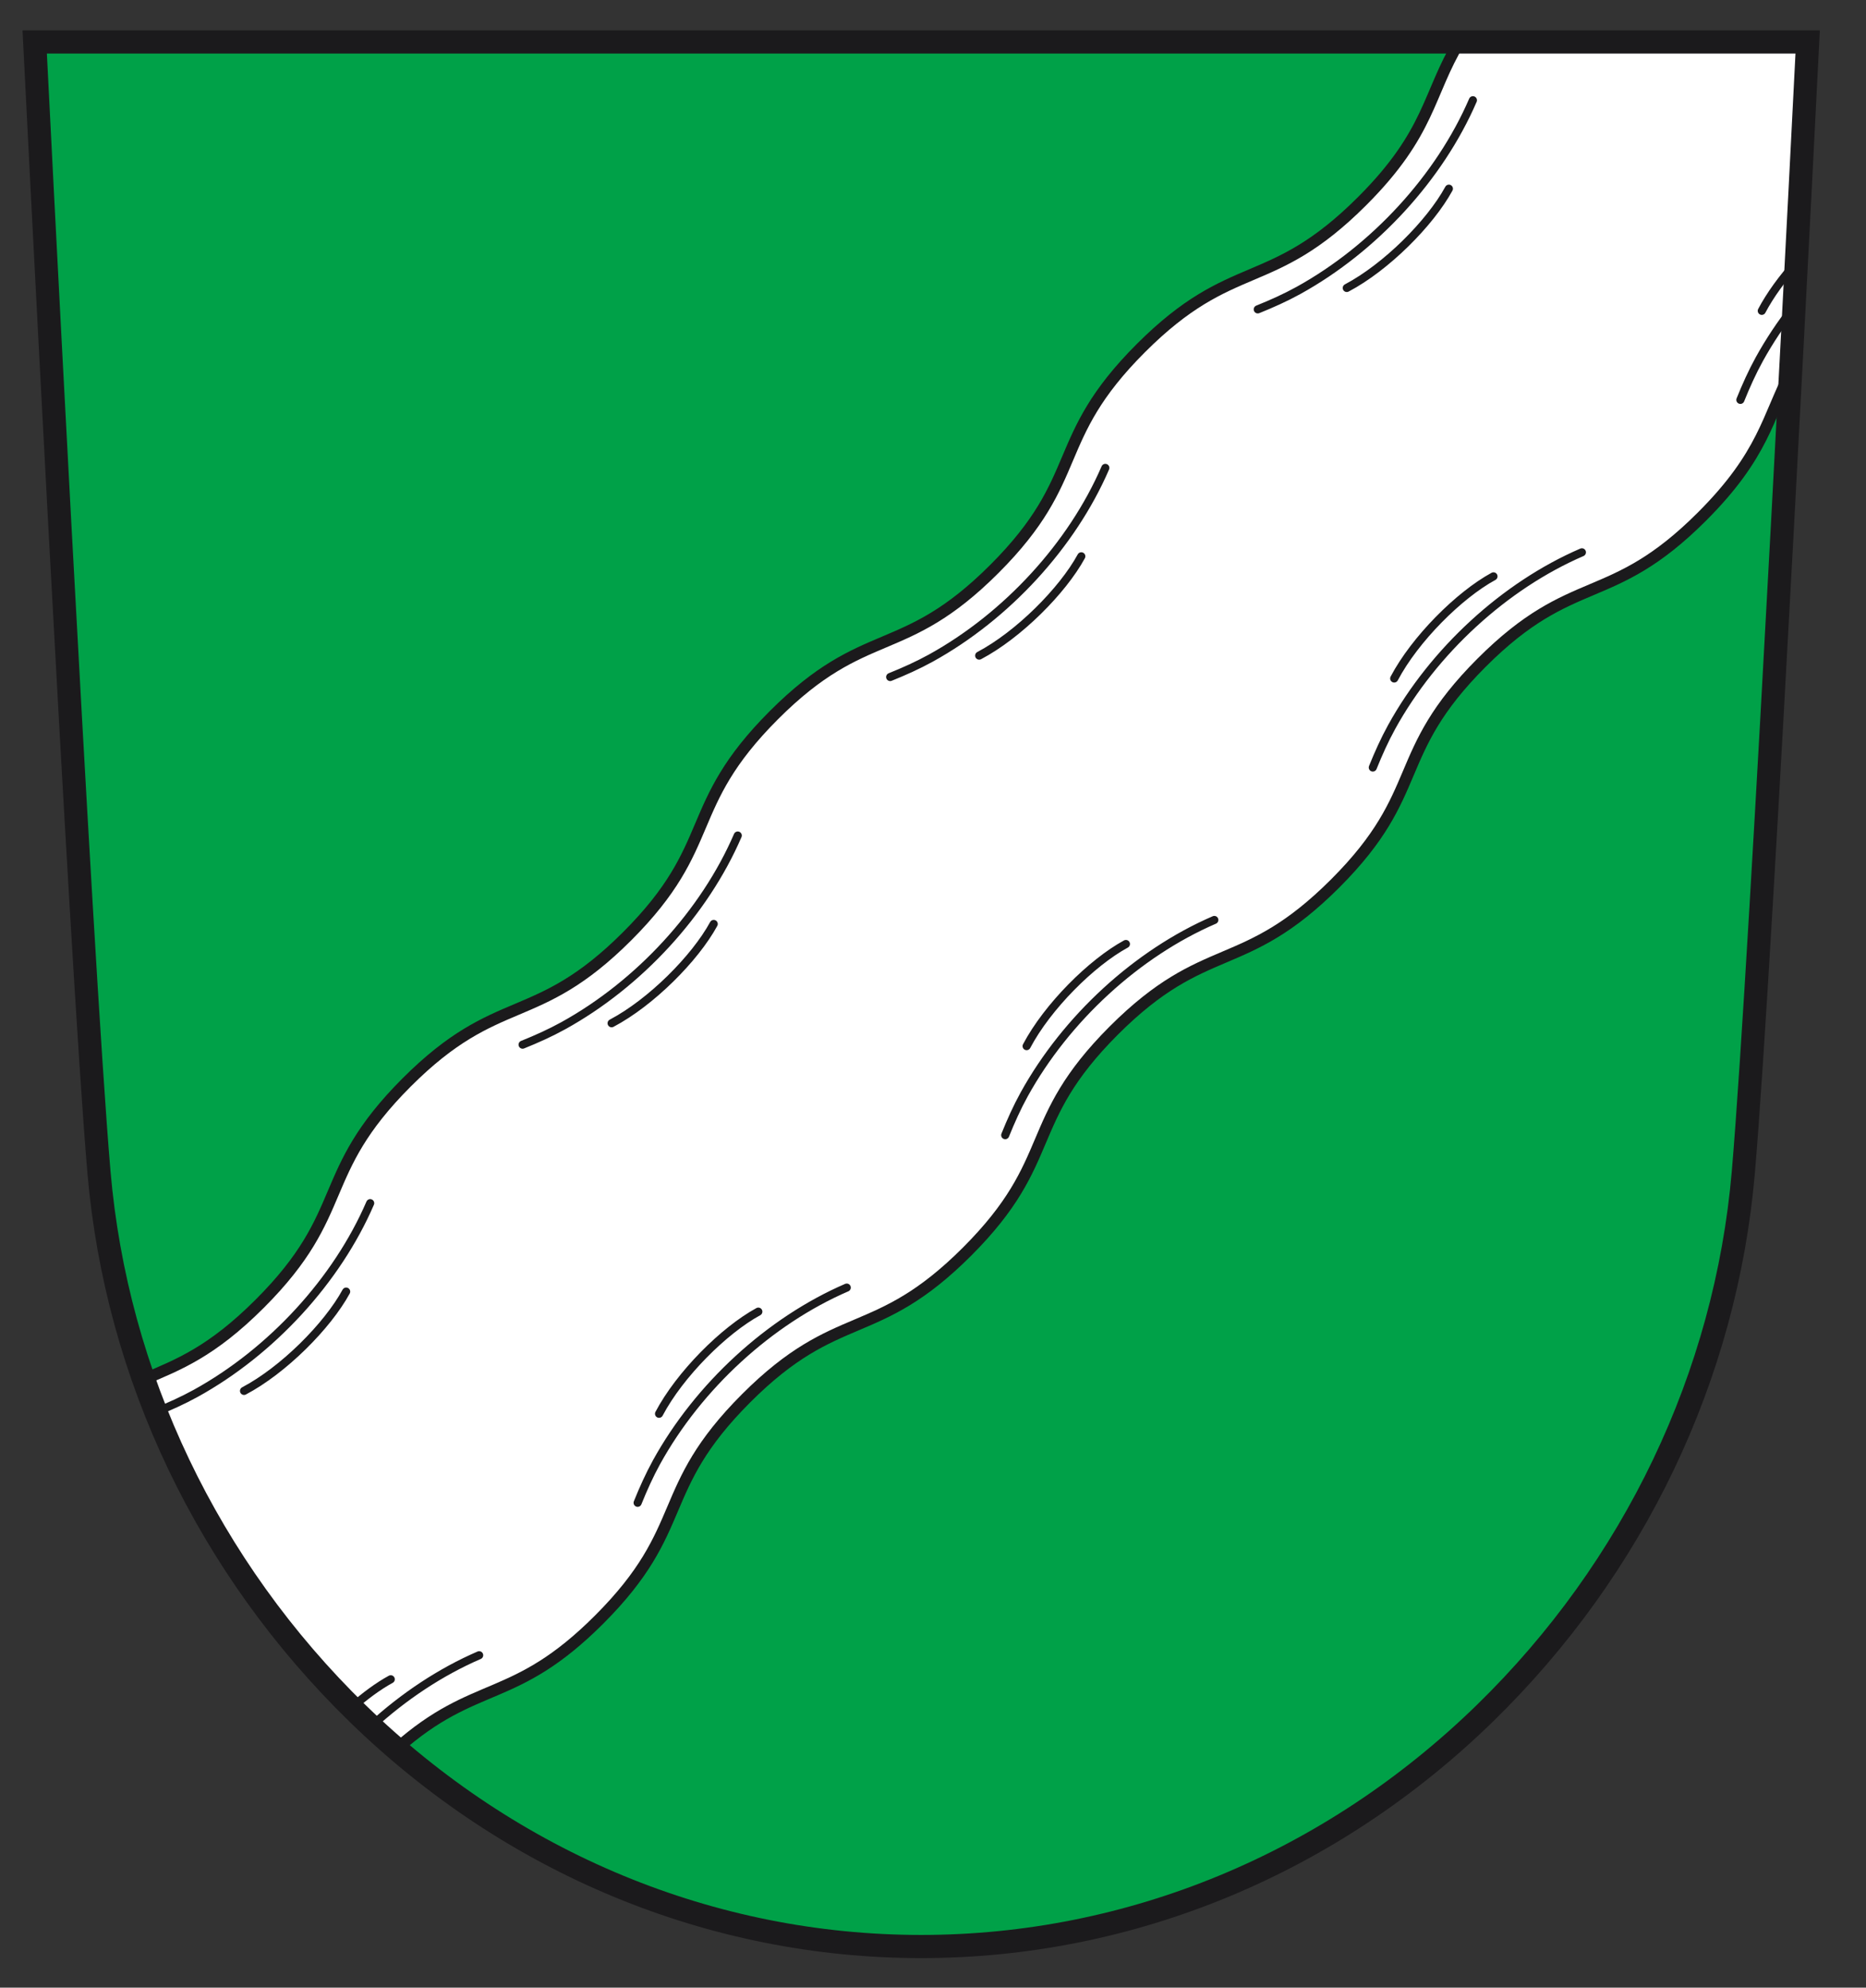
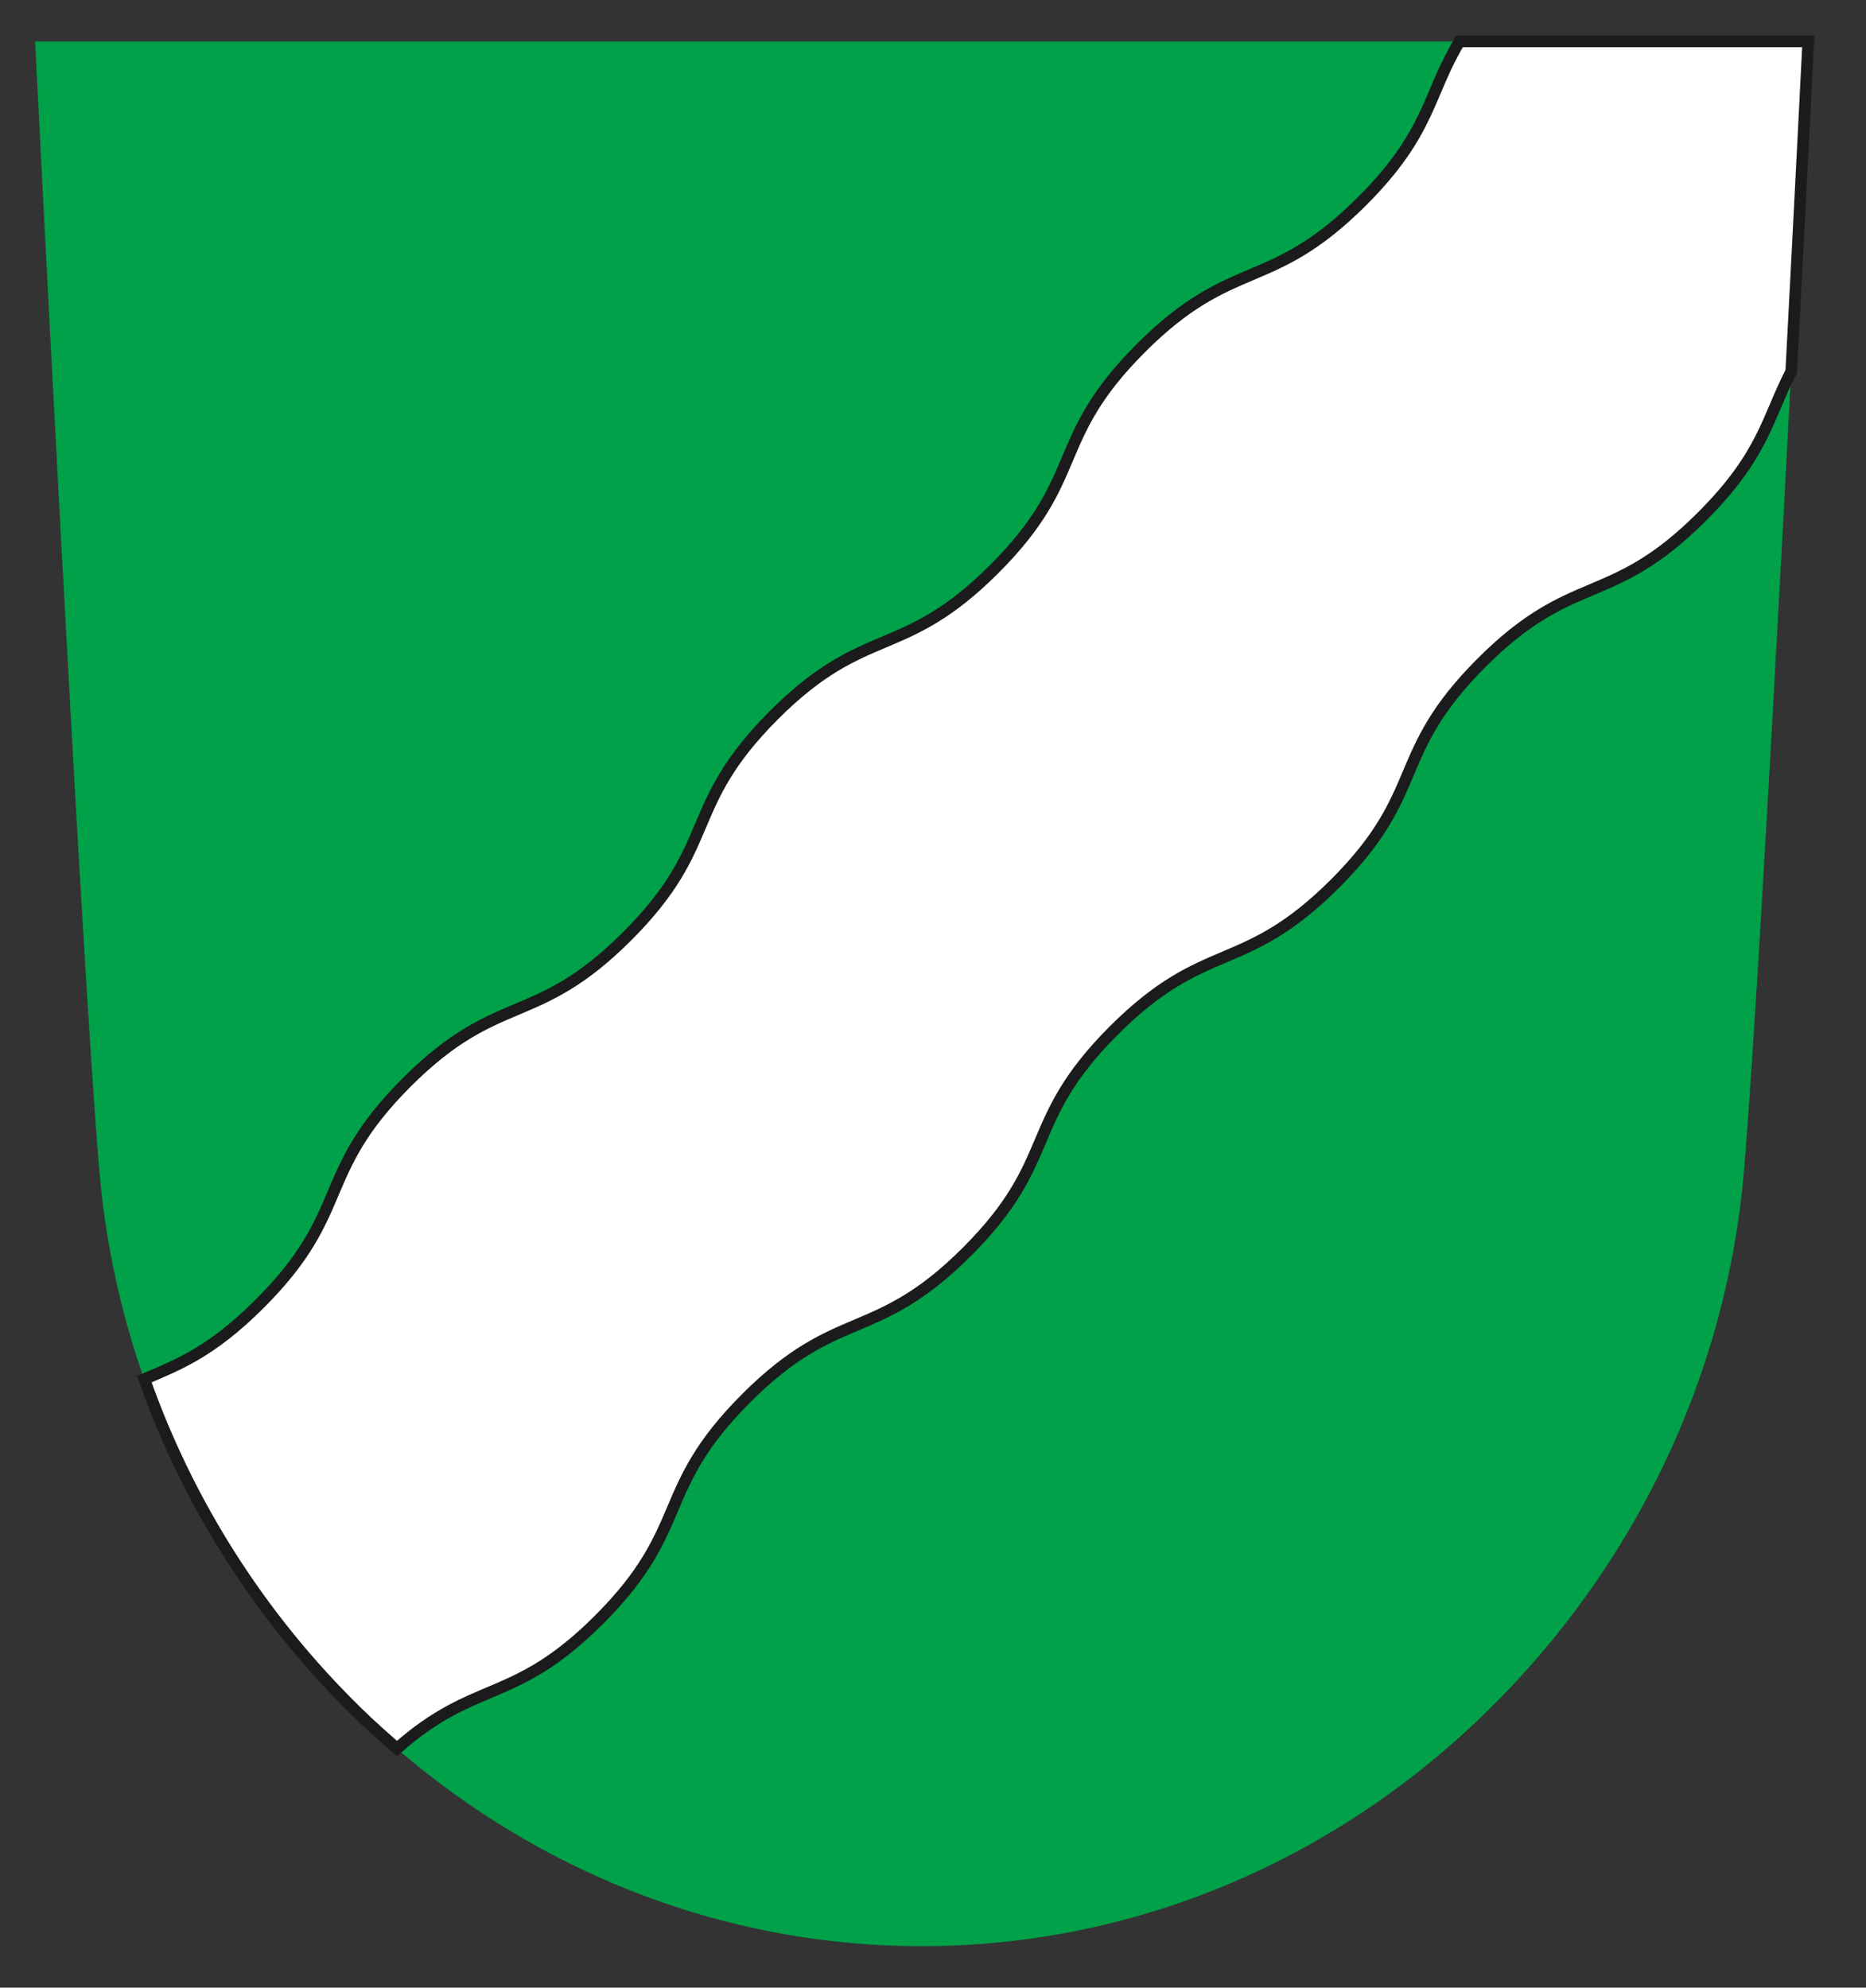
<svg xmlns="http://www.w3.org/2000/svg" version="1.0" width="483.493" height="514.922" id="svg3234">
  <rect width="100%" height="100%" fill="#333333" stroke="none" />
  <defs id="defs3236">
    <clipPath id="clipPath223">
-       <path d="M 404.161,505.122 L 404.161,338.712 L 559.342,338.712 L 559.342,505.122" id="path225" />
-     </clipPath>
+       </clipPath>
  </defs>
  <g transform="translate(-202.539,-66.33)" id="layer1">
    <path d="M 211.637,77.071 C 211.637,77.071 223.525,314.409 228.294,369.893 C 232.823,422.605 256.602,472.384 295.25,510.058 C 335.238,549.045 387.121,570.51 441.348,570.51 C 495.572,570.51 547.464,549.045 587.447,510.058 C 626.094,472.384 649.87,422.605 654.396,369.893 C 659.168,314.409 671.065,77.071 671.065,77.071 L 211.637,77.071" id="path213" style="fill:#00a148;fill-opacity:1;fill-rule:nonzero;stroke:none" />
    <path d="M 555.505,118.405 C 531.629,142.286 522.004,132.658 498.132,156.527 C 474.35,180.309 483.972,189.934 460.196,213.71 C 436.447,237.465 426.822,227.837 403.073,251.589 C 379.249,275.416 388.874,285.038 365.05,308.862 C 341.289,332.617 331.667,322.995 307.906,346.747 C 284.07,370.59 293.692,380.218 269.856,404.051 C 257.334,416.572 248.736,419.864 239.939,423.613 C 251.287,455.865 270.093,485.538 295.247,510.058 C 298.548,513.276 301.954,516.322 305.409,519.302 C 325.799,501.235 335.677,508.012 357.772,485.913 C 381.632,462.053 372.01,452.428 395.867,428.565 C 419.682,404.756 429.307,414.381 453.119,390.569 C 476.931,366.751 467.309,357.132 491.118,333.314 C 514.993,309.448 524.621,319.067 548.5,295.195 C 572.27,271.419 562.642,261.794 586.427,238.015 C 610.176,214.259 619.801,223.888 643.547,200.136 C 659.634,184.055 660.48,174.442 666.659,162.563 C 669.205,114.227 671.065,77.071 671.065,77.071 L 580.709,77.071 C 572.435,90.796 573.245,100.667 555.505,118.405" id="path215" style="fill:#ffffff;fill-opacity:1;fill-rule:nonzero;stroke:none" />
    <path d="M 555.505,118.405 C 531.629,142.286 522.004,132.658 498.132,156.527 C 474.35,180.309 483.972,189.934 460.196,213.71 C 436.447,237.465 426.822,227.837 403.073,251.589 C 379.249,275.416 388.874,285.038 365.05,308.862 C 341.289,332.617 331.667,322.995 307.906,346.747 C 284.07,370.59 293.692,380.218 269.856,404.051 C 257.334,416.572 248.736,419.864 239.939,423.613 C 251.287,455.865 270.093,485.538 295.247,510.058 C 298.548,513.276 301.954,516.322 305.409,519.302 C 325.799,501.235 335.677,508.012 357.772,485.913 C 381.632,462.053 372.01,452.428 395.867,428.565 C 419.682,404.756 429.307,414.381 453.119,390.569 C 476.931,366.751 467.309,357.132 491.118,333.314 C 514.993,309.448 524.621,319.067 548.5,295.195 C 572.27,271.419 562.642,261.794 586.427,238.015 C 610.176,214.259 619.801,223.888 643.547,200.136 C 659.634,184.055 660.48,174.442 666.659,162.563 C 669.205,114.227 671.065,77.071 671.065,77.071 L 580.709,77.071 C 572.435,90.796 573.245,100.667 555.505,118.405 z" id="path217" style="fill:none;stroke:#1b1a1c;stroke-width:3.001;stroke-linecap:butt;stroke-linejoin:miter;stroke-miterlimit:4;stroke-dasharray:none;stroke-opacity:1" />
    <g transform="matrix(3.001,0,0,-3.001,-1004.513,1590.077)" id="g219">
      <g clip-path="url(#clipPath223)" id="g221">
        <path d="M 415.602,385.828 C 416.804,386.311 417.988,386.844 419.113,387.463 C 425.668,391.081 431.3,397.218 434.178,403.882 M 423.286,387.676 C 426.689,389.472 430.48,393.272 432.103,396.248 M 447.338,417.565 C 448.54,418.048 449.725,418.58 450.849,419.2 C 457.404,422.818 463.036,428.955 465.914,435.619 M 455.023,419.414 C 458.426,421.208 462.217,425.009 463.839,427.985 M 479.075,449.302 C 480.277,449.786 481.462,450.317 482.586,450.936 C 489.141,454.555 494.773,460.691 497.651,467.355 M 486.76,451.15 C 490.163,452.946 493.954,456.746 495.576,459.722 M 510.812,481.039 C 512.014,481.522 513.2,482.054 514.324,482.673 C 520.878,486.292 526.511,492.428 529.388,499.093 M 518.497,482.887 C 521.9,484.683 525.691,488.483 527.313,491.458 M 457.27,378.018 C 457.754,379.22 458.286,380.404 458.905,381.528 C 462.524,388.083 468.66,393.716 475.324,396.594 M 459.118,385.702 C 460.914,389.104 464.715,392.895 467.691,394.518 M 434.236,358.704 C 437.056,361.291 440.255,363.419 443.587,364.857 M 432.587,360.337 C 433.729,361.35 434.894,362.203 435.954,362.781 M 489.007,409.754 C 489.49,410.956 490.022,412.141 490.641,413.265 C 494.261,419.82 500.396,425.453 507.061,428.33 M 490.855,417.439 C 492.65,420.841 496.451,424.633 499.428,426.255 M 520.744,441.491 C 521.228,442.693 521.76,443.878 522.379,445.002 C 525.998,451.557 532.133,457.19 538.798,460.067 M 522.592,449.176 C 524.388,452.579 528.189,456.37 531.164,457.992 M 552.481,473.228 C 552.965,474.431 553.497,475.615 554.116,476.739 C 554.98,478.305 555.989,479.818 557.114,481.254 M 554.329,480.913 C 555.057,482.291 556.114,483.734 557.312,485.07" id="path227" style="fill:none;stroke:#1b1a1c;stroke-width:0.7;stroke-linecap:round;stroke-linejoin:miter;stroke-miterlimit:4;stroke-dasharray:none;stroke-opacity:1" />
-         <path d="M 405.212,504.122 C 405.212,504.122 409.173,425.043 410.762,406.556 C 412.271,388.993 420.194,372.407 433.071,359.854 C 446.395,346.864 463.682,339.712 481.75,339.712 C 499.817,339.712 517.107,346.864 530.429,359.854 C 543.306,372.407 551.228,388.993 552.736,406.556 C 554.326,425.043 558.29,504.122 558.29,504.122 L 405.212,504.122 z" id="path229" style="fill:none;stroke:#1b1a1c;stroke-width:2;stroke-linecap:butt;stroke-linejoin:miter;stroke-miterlimit:4;stroke-dasharray:none;stroke-opacity:1" />
      </g>
    </g>
  </g>
</svg>